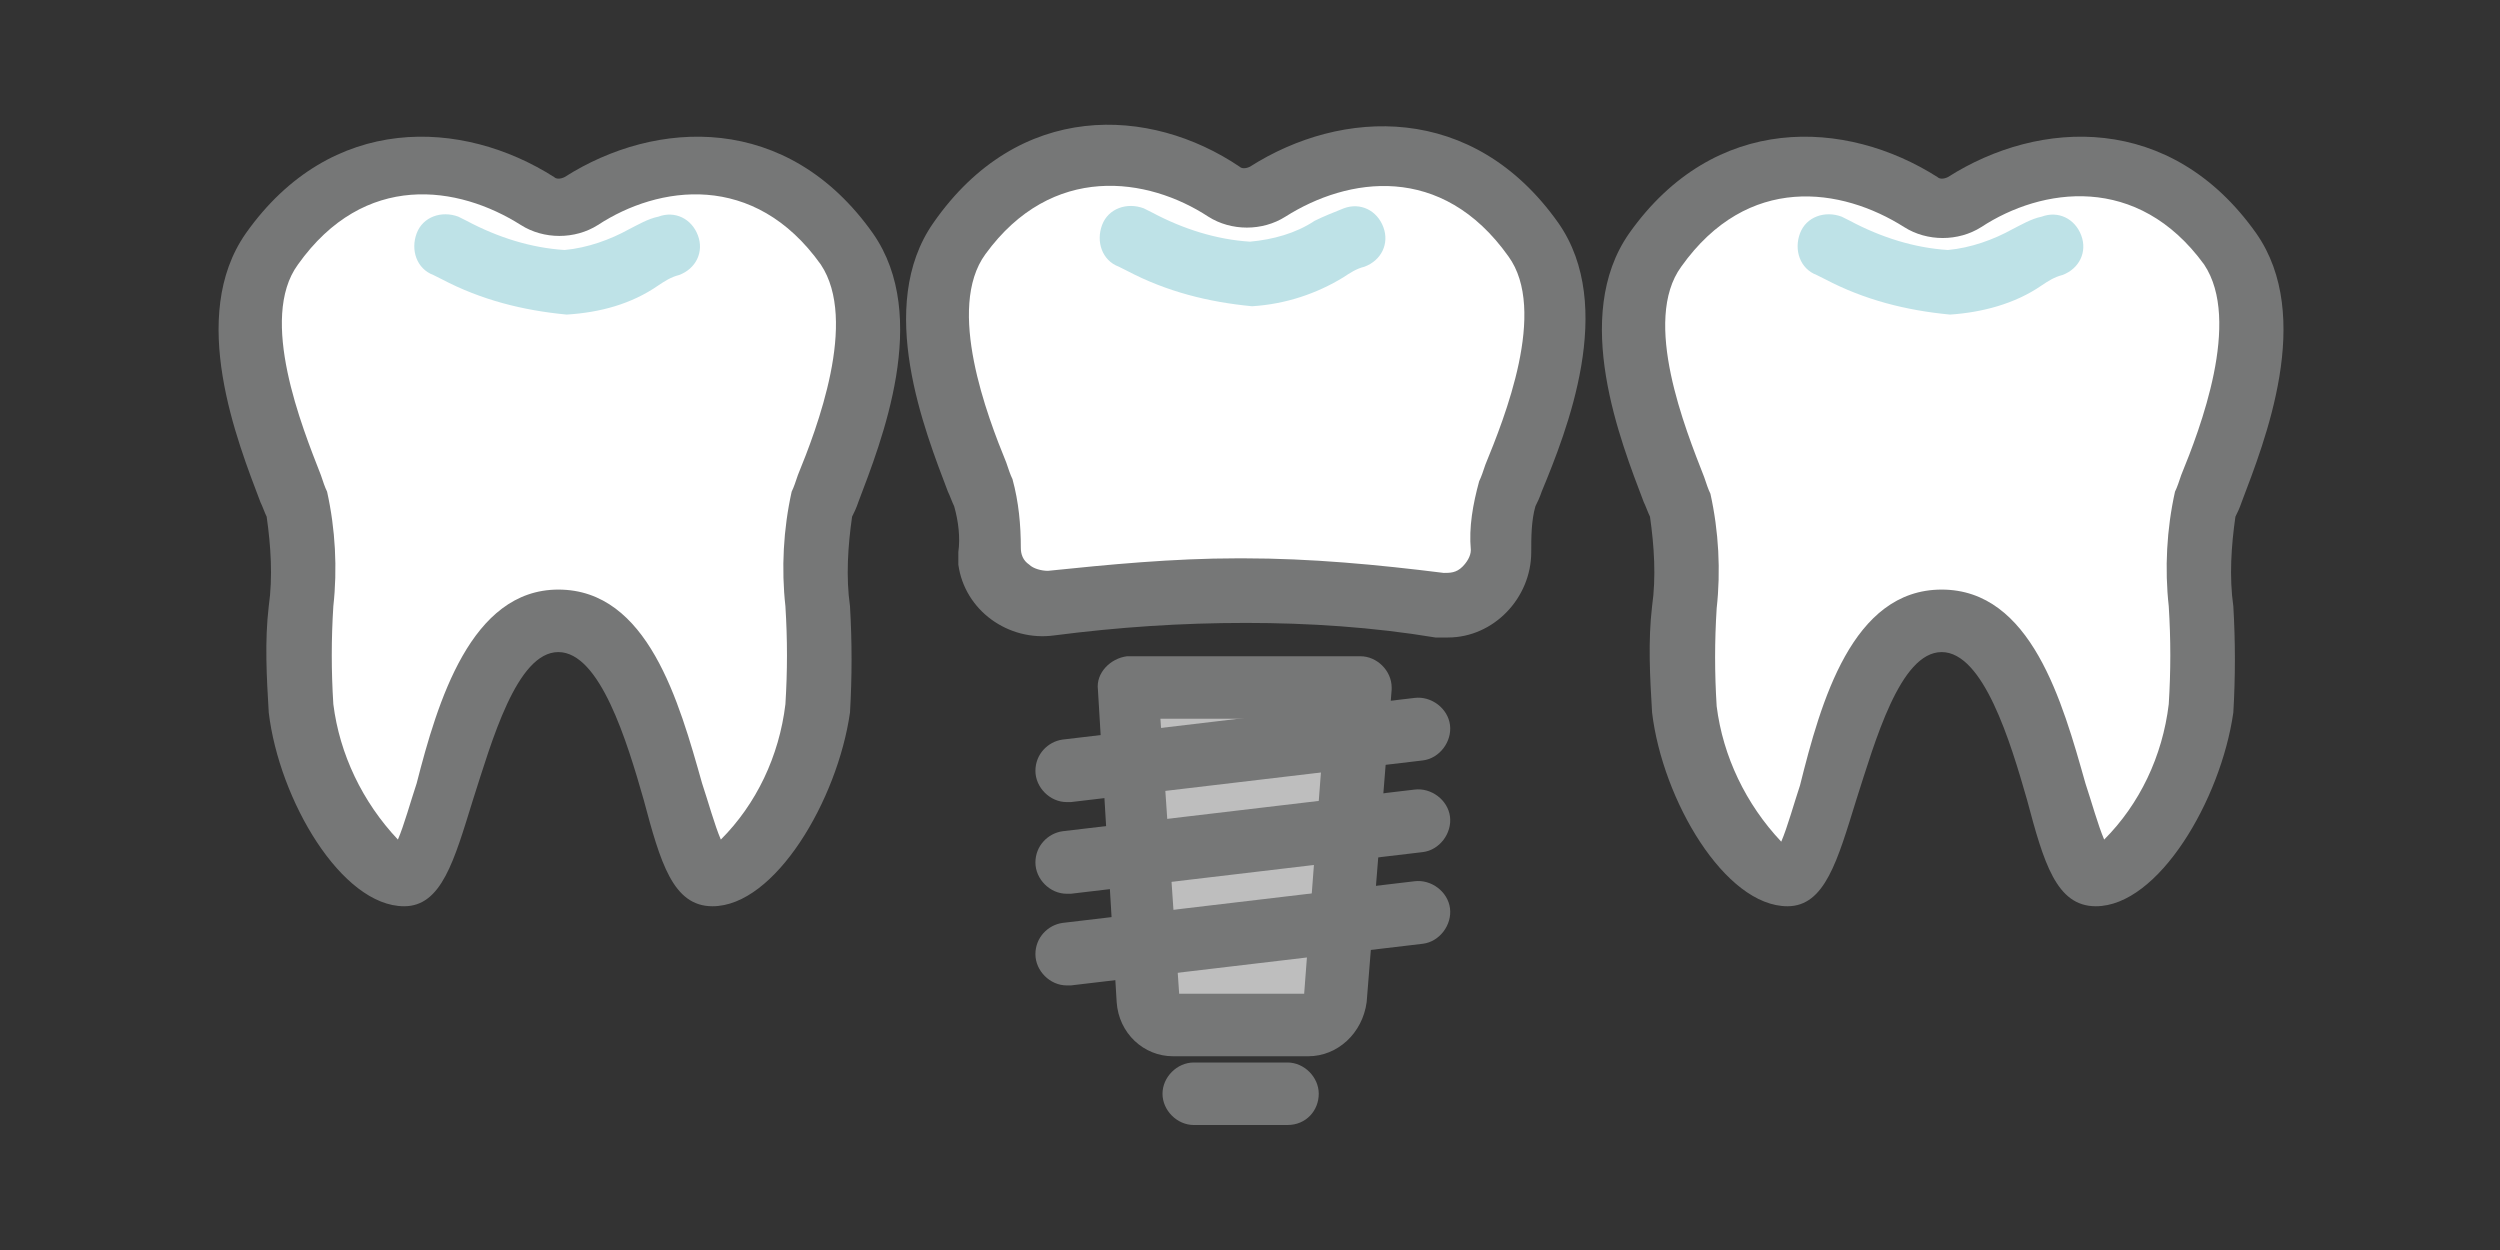
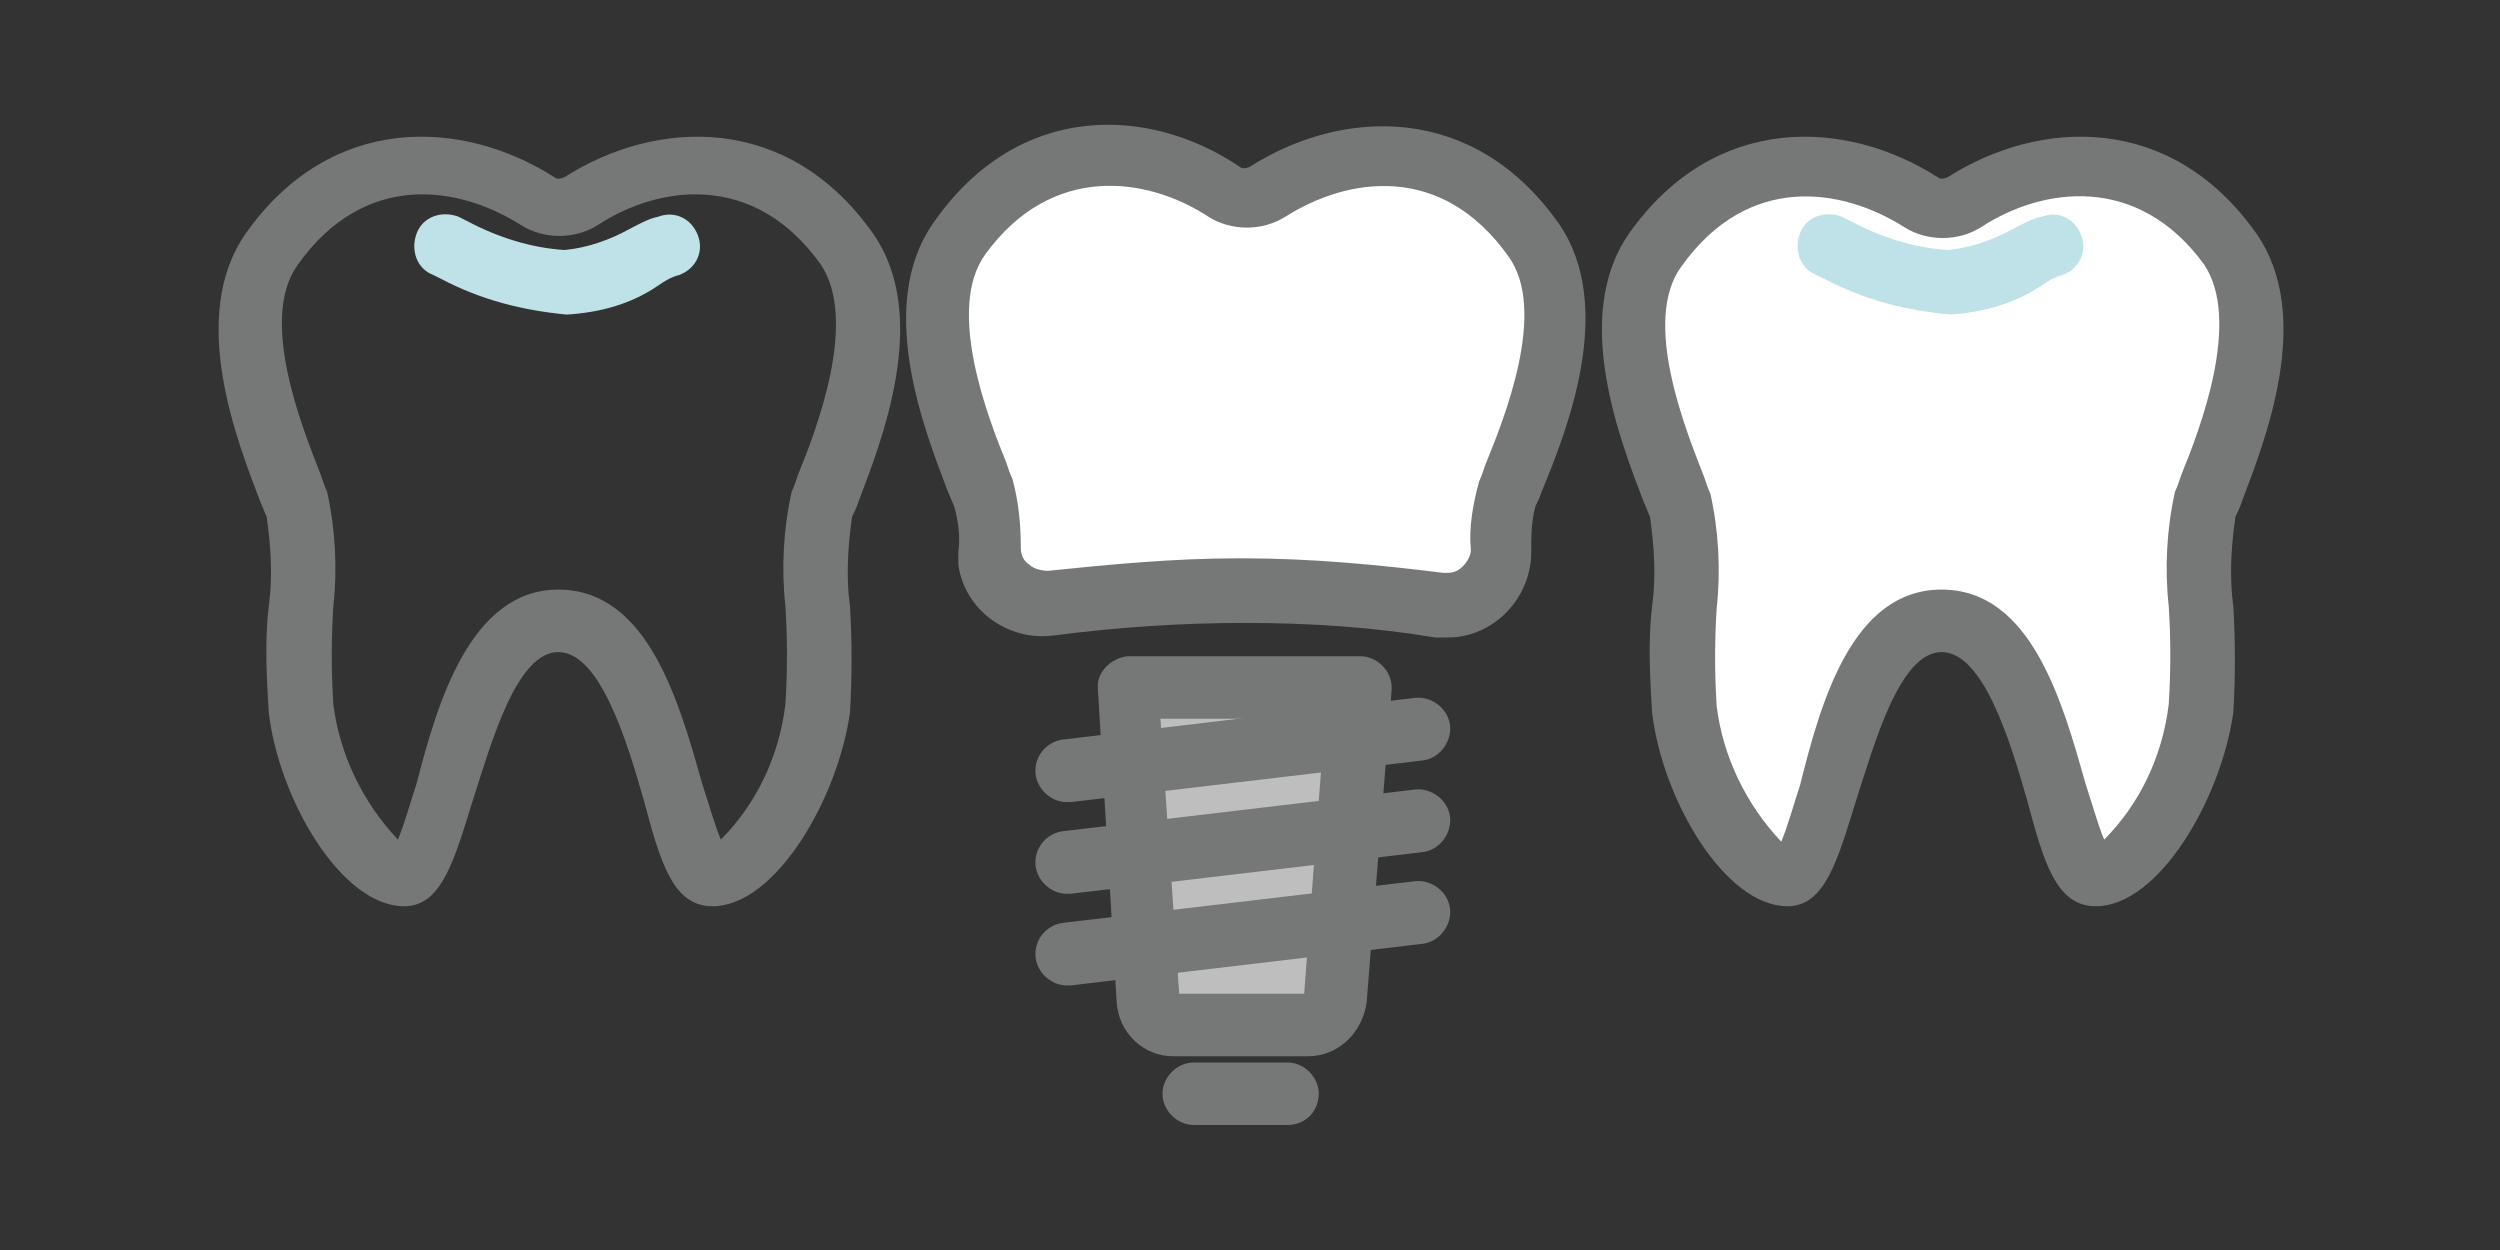
<svg xmlns="http://www.w3.org/2000/svg" version="1.1" id="Layer_1" x="0px" y="0px" viewBox="0 0 120 60" style="enable-background:new 0 0 120 60;" xml:space="preserve">
  <rect x="0" y="0" width="120" height="60" fill="#333333" stroke="none" />
  <style type="text/css">
	.st0{fill:#FFFFFF;}
	.st1{fill:#767777;}
	.st2{fill:#BEE2E7;}
	.st3{fill:#BEBEBE;}
</style>
  <g id="Layer_2_00000073722344469339827040000014359012230934161549_">
    <g id="レイヤー_1">
      <g>
        <g>
-           <path class="st0" d="M26.8,29.8c5.1,0,5.5,12.2,7.4,12.2s4.6-4.2,5-8c0.4-3.3-0.5-7.9,0.2-9.8c0.7-1.9,3.8-8.6,1.2-12.3      c-3.7-5.2-9.3-4.6-12.8-2.3c-0.6,0.4-1.5,0.4-2.1,0c-3.5-2.3-9-2.9-12.8,2.3c-2.6,3.7,0.5,10.3,1.2,12.3      c0.7,1.9-0.2,6.5,0.2,9.8c0.4,3.8,3.1,8,5,8S21.8,29.8,26.8,29.8z" />
          <path class="st1" d="M34.2,43.5c-1.9,0-2.5-2.1-3.3-5.1c-0.8-2.8-2.1-7.1-4.1-7.1c-2,0-3.2,4.3-4.1,7.1      c-0.9,2.9-1.5,5.1-3.3,5.1c-3,0-6-5.1-6.5-9.3c-0.1-1.7-0.2-3.4,0-5.1c0.2-1.4,0.1-2.9-0.1-4.3c-0.1-0.2-0.2-0.5-0.3-0.7      c-1.1-2.9-3.5-8.9-0.7-12.9c4.1-5.8,10.4-5.5,14.8-2.7c0.1,0.1,0.3,0.1,0.5,0c4.4-2.8,10.7-3.1,14.8,2.7c2.8,4,0.4,10-0.7,12.9      c-0.1,0.3-0.2,0.5-0.3,0.7c-0.2,1.4-0.3,2.9-0.1,4.3c0.1,1.7,0.1,3.4,0,5.1C40.2,38.4,37.2,43.5,34.2,43.5z M26.8,28.3      c4.3,0,5.8,5.4,6.9,9.3c0.3,0.9,0.6,2,0.9,2.7c1.7-1.7,2.8-4,3.1-6.5c0.1-1.6,0.1-3.1,0-4.7c-0.2-1.8-0.1-3.7,0.3-5.5      c0.1-0.2,0.2-0.5,0.3-0.8c0.9-2.2,2.9-7.4,1.1-10.1c-3.2-4.5-7.8-3.8-10.7-1.9c-1.1,0.7-2.6,0.7-3.7,0c-3-1.9-7.5-2.6-10.7,1.9      c-1.9,2.6,0.2,7.8,1.1,10.1c0.1,0.3,0.2,0.6,0.3,0.8c0.4,1.8,0.5,3.7,0.3,5.5c-0.1,1.6-0.1,3.1,0,4.7c0.3,2.4,1.4,4.7,3.1,6.5      c0.3-0.7,0.6-1.8,0.9-2.7C21,33.7,22.6,28.3,26.8,28.3L26.8,28.3z" />
        </g>
        <path class="st2" d="M27.2,15.1c-2.1-0.2-4.1-0.7-6-1.7l-0.4-0.2c-0.8-0.3-1.1-1.2-0.8-2c0.3-0.8,1.2-1.1,2-0.8l0.4,0.2     c1.5,0.8,3.1,1.3,4.7,1.4c1.1-0.1,2.2-0.5,3.1-1c0.4-0.2,0.9-0.5,1.4-0.6c0.8-0.3,1.6,0.1,1.9,0.9s-0.1,1.6-0.9,1.9l0,0     c-0.4,0.1-0.7,0.3-1,0.5C30.3,14.6,28.8,15,27.2,15.1z" />
      </g>
      <g>
        <g>
          <path class="st0" d="M93.2,29.8c5.1,0,5.5,12.2,7.4,12.2s4.6-4.2,5-8c0.4-3.3-0.5-7.9,0.2-9.8s3.8-8.6,1.2-12.3      c-3.7-5.2-9.3-4.6-12.8-2.3c-0.6,0.4-1.5,0.4-2.1,0c-3.5-2.3-9-2.9-12.8,2.3c-2.6,3.7,0.5,10.3,1.2,12.3s-0.2,6.5,0.2,9.8      c0.4,3.8,3.1,8,5,8S88.1,29.8,93.2,29.8z" />
          <path class="st1" d="M100.6,43.5c-1.9,0-2.5-2.1-3.3-5.1c-0.8-2.8-2.1-7.1-4.1-7.1s-3.2,4.3-4.1,7.1c-0.9,2.9-1.5,5.1-3.3,5.1      c-3,0-6-5.1-6.5-9.3c-0.1-1.7-0.2-3.4,0-5.1c0.2-1.4,0.1-2.9-0.1-4.3c-0.1-0.2-0.2-0.5-0.3-0.7c-1.1-2.9-3.5-8.9-0.7-12.9      c4.1-5.8,10.4-5.5,14.8-2.7c0.1,0.1,0.3,0.1,0.5,0c4.4-2.8,10.7-3.1,14.8,2.7c2.8,4,0.4,10-0.7,12.9c-0.1,0.3-0.2,0.5-0.3,0.7      c-0.2,1.4-0.3,2.9-0.1,4.3c0.1,1.7,0.1,3.4,0,5.1C106.6,38.4,103.6,43.5,100.6,43.5z M93.2,28.3c4.3,0,5.8,5.4,6.9,9.3      c0.3,0.9,0.6,2,0.9,2.7c1.7-1.7,2.8-4,3.1-6.5c0.1-1.6,0.1-3.1,0-4.7c-0.2-1.8-0.1-3.7,0.3-5.5c0.1-0.2,0.2-0.5,0.3-0.8      c0.9-2.2,2.9-7.4,1.1-10.1C102.6,8.3,98,9,95.1,10.9c-1.1,0.7-2.6,0.7-3.7,0c-3-1.9-7.5-2.6-10.7,1.9c-1.9,2.6,0.2,7.8,1.1,10.1      c0.1,0.3,0.2,0.6,0.3,0.8c0.4,1.8,0.5,3.7,0.3,5.5c-0.1,1.6-0.1,3.1,0,4.7c0.3,2.4,1.4,4.7,3.1,6.5c0.3-0.7,0.6-1.8,0.9-2.7      C87.4,33.7,88.9,28.3,93.2,28.3L93.2,28.3z" />
        </g>
        <path class="st2" d="M93.6,15.1c-2.1-0.2-4.1-0.7-6-1.7l-0.4-0.2c-0.8-0.3-1.1-1.2-0.8-2c0.3-0.8,1.2-1.1,2-0.8l0,0l0.4,0.2     c1.5,0.8,3.1,1.3,4.7,1.4c1.1-0.1,2.2-0.5,3.1-1c0.4-0.2,0.9-0.5,1.4-0.6c0.8-0.3,1.6,0.1,1.9,0.9c0.3,0.8-0.1,1.6-0.9,1.9     c-0.4,0.1-0.7,0.3-1,0.5C96.7,14.6,95.1,15,93.6,15.1z" />
      </g>
      <g>
        <g>
          <path class="st0" d="M47.4,26.4c0,1.4,1.1,2.6,2.5,2.6c0.1,0,0.3,0,0.4,0c6.2-0.9,12.5-0.9,18.7,0.1c1.4,0.2,2.7-0.7,2.9-2.1      c0-0.1,0-0.3,0-0.4c-0.1-0.9,0-1.8,0.3-2.7c0.7-1.9,3.8-8.5,1.2-12.2C69.8,6.3,64.3,7,60.8,9.2c-0.6,0.4-1.5,0.4-2.1,0      c-3.5-2.3-9-3-12.7,2.2c-2.6,3.7,0.4,10.3,1.1,12.2C47.4,24.6,47.4,25.5,47.4,26.4z" />
          <path class="st1" d="M69.5,30.6c-0.2,0-0.4,0-0.6,0c-3-0.5-6.1-0.7-9.1-0.7c-3.1,0-6.1,0.2-9.2,0.6c-2.2,0.3-4.3-1.2-4.6-3.4      c0-0.2,0-0.4,0-0.6v0c0.1-0.7,0-1.5-0.2-2.2c-0.1-0.2-0.2-0.5-0.3-0.7c-1.1-2.9-3.5-8.9-0.7-12.9C48.9,4.8,55.2,5.1,59.5,8      c0.1,0.1,0.3,0.1,0.5,0c4.4-2.8,10.7-3.1,14.8,2.7c2.8,4,0.4,10-0.8,12.9c-0.1,0.3-0.2,0.5-0.3,0.7c-0.2,0.7-0.2,1.5-0.2,2.2      C73.5,28.7,71.7,30.6,69.5,30.6C69.5,30.6,69.5,30.6,69.5,30.6z M59.4,26.8c0.1,0,0.2,0,0.3,0c3.2,0,6.4,0.3,9.6,0.7      c0.3,0,0.6,0,0.9-0.3c0.2-0.2,0.4-0.5,0.4-0.8c-0.1-1.1,0.1-2.2,0.4-3.3c0.1-0.2,0.2-0.5,0.3-0.8c0.9-2.2,3-7.4,1.1-10      c-3.2-4.5-7.7-3.8-10.7-1.9c-1.1,0.7-2.6,0.7-3.7,0c-2.9-1.9-7.5-2.6-10.7,1.8c-1.9,2.6,0.1,7.8,1,10c0.1,0.3,0.2,0.6,0.3,0.8      c0.3,1.1,0.4,2.2,0.4,3.3c0,0.3,0.1,0.6,0.4,0.8c0.2,0.2,0.6,0.3,0.9,0.3C53.2,27.1,56.3,26.8,59.4,26.8z" />
        </g>
-         <path class="st2" d="M60.1,14.7L60.1,14.7c-2.1-0.2-4.1-0.7-6-1.7l-0.4-0.2c-0.8-0.3-1.1-1.2-0.8-2c0.3-0.8,1.2-1.1,2-0.8     c0,0,0,0,0,0l0.4,0.2c1.5,0.8,3.1,1.3,4.7,1.4h0c1.1-0.1,2.2-0.4,3.1-1c0.4-0.2,0.9-0.4,1.4-0.6c0.8-0.3,1.6,0.1,1.9,0.9     c0.3,0.8-0.1,1.6-0.9,1.9c0,0,0,0,0,0c-0.4,0.1-0.7,0.3-1,0.5C63.2,14.1,61.7,14.6,60.1,14.7z" />
        <g>
          <g>
            <path class="st3" d="M55.1,48c0,0.6,0.6,1.2,1.2,1.2l6.5,0c0.6,0,1.2-0.5,1.2-1.1l1.2-15l-11.1,0L55.1,48z" />
            <path class="st1" d="M62.8,50.7L62.8,50.7l-6.5,0c-1.4,0-2.6-1.1-2.7-2.6l0,0l-0.9-15c-0.1-0.8,0.6-1.5,1.4-1.6       c0,0,0.1,0,0.1,0h0l11.1,0c0.8,0,1.5,0.7,1.5,1.5c0,0,0,0.1,0,0.1l-1.2,15C65.4,49.6,64.2,50.7,62.8,50.7z M56.6,47.7l6,0       l1-13.2l-7.9,0L56.6,47.7z" />
          </g>
          <path class="st1" d="M61.8,54L61.8,54l-4.5,0c-0.8,0-1.5-0.7-1.5-1.5c0-0.8,0.7-1.5,1.5-1.5h0l4.5,0c0.8,0,1.5,0.7,1.5,1.5      C63.3,53.3,62.7,54,61.8,54z" />
          <path class="st1" d="M51.2,38.5c-0.8,0-1.5-0.7-1.5-1.5c0-0.8,0.6-1.4,1.3-1.5l16.9-2c0.8-0.1,1.6,0.5,1.7,1.3      c0.1,0.8-0.5,1.6-1.3,1.7c0,0,0,0,0,0l-16.9,2C51.4,38.5,51.3,38.5,51.2,38.5z" />
          <path class="st1" d="M51.2,42.9c-0.8,0-1.5-0.7-1.5-1.5c0-0.8,0.6-1.4,1.3-1.5l16.9-2c0.8-0.1,1.6,0.5,1.7,1.3      c0.1,0.8-0.5,1.6-1.3,1.7l-16.9,2C51.3,42.9,51.3,42.9,51.2,42.9z" />
          <path class="st1" d="M51.2,47.3c-0.8,0-1.5-0.7-1.5-1.5c0-0.8,0.6-1.4,1.3-1.5l16.9-2c0.8-0.1,1.6,0.5,1.7,1.3s-0.5,1.6-1.3,1.7      c0,0,0,0,0,0l-16.9,2C51.3,47.3,51.3,47.3,51.2,47.3z" />
        </g>
      </g>
    </g>
  </g>
</svg>